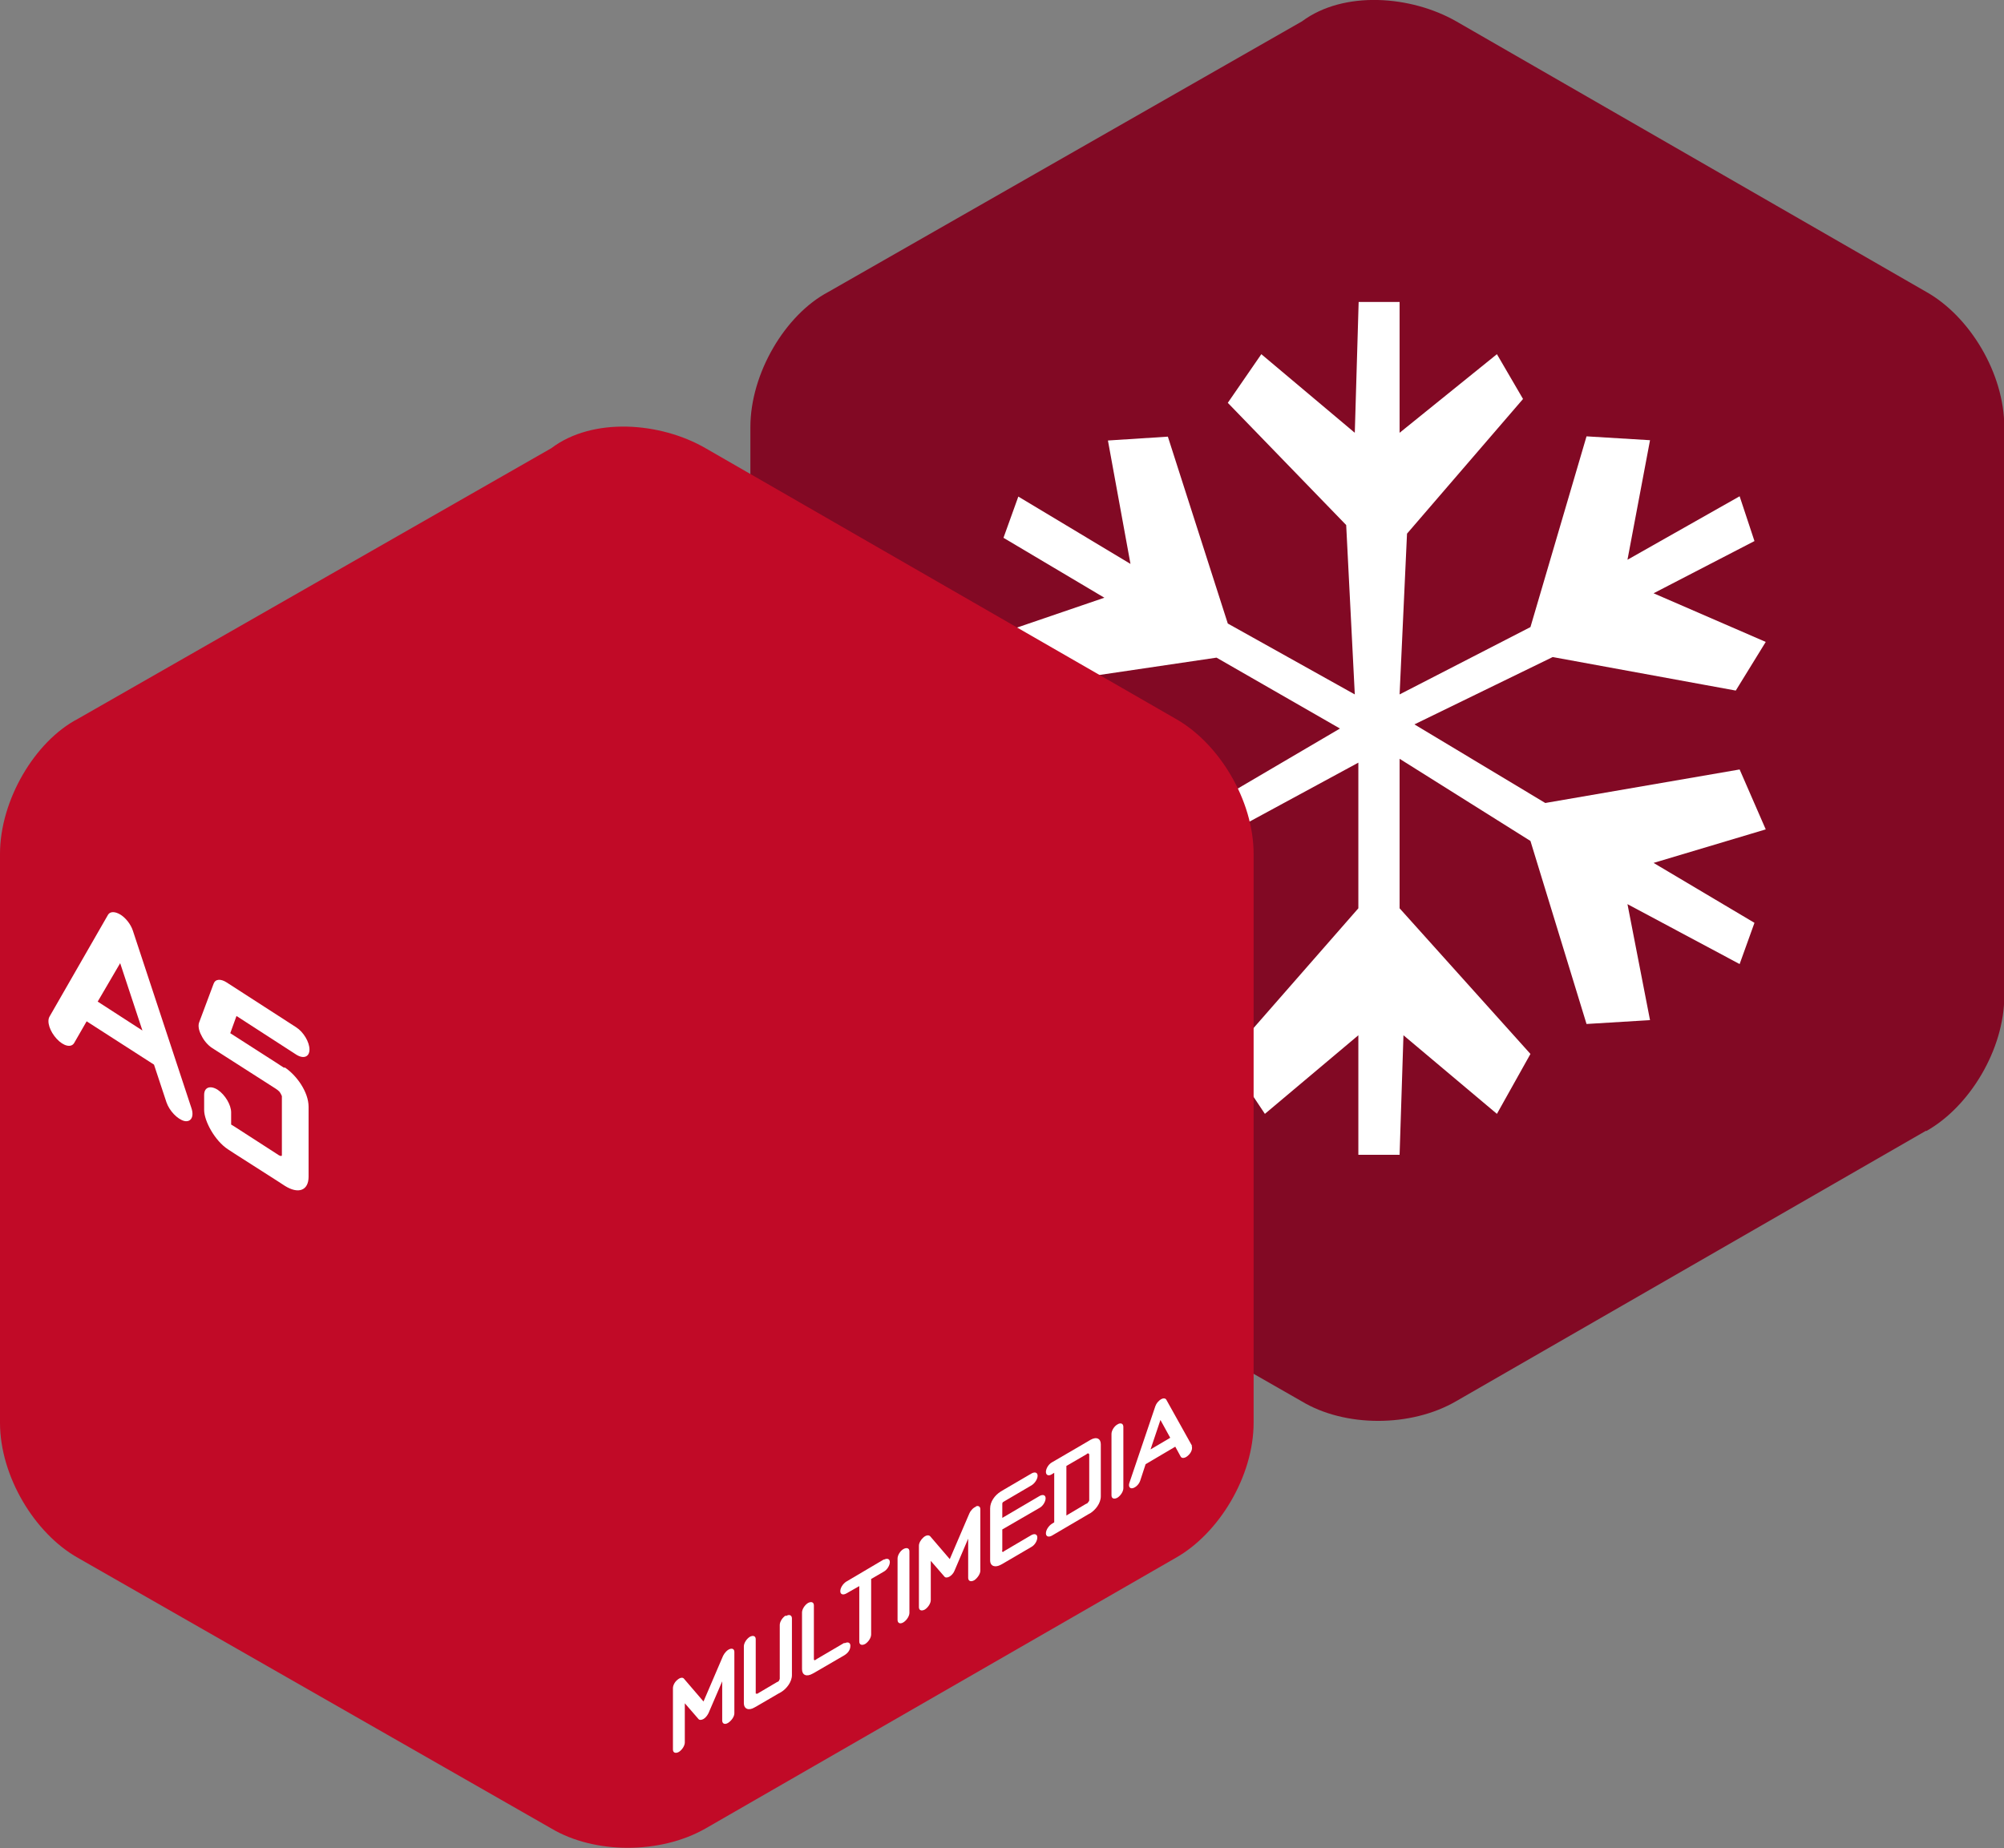
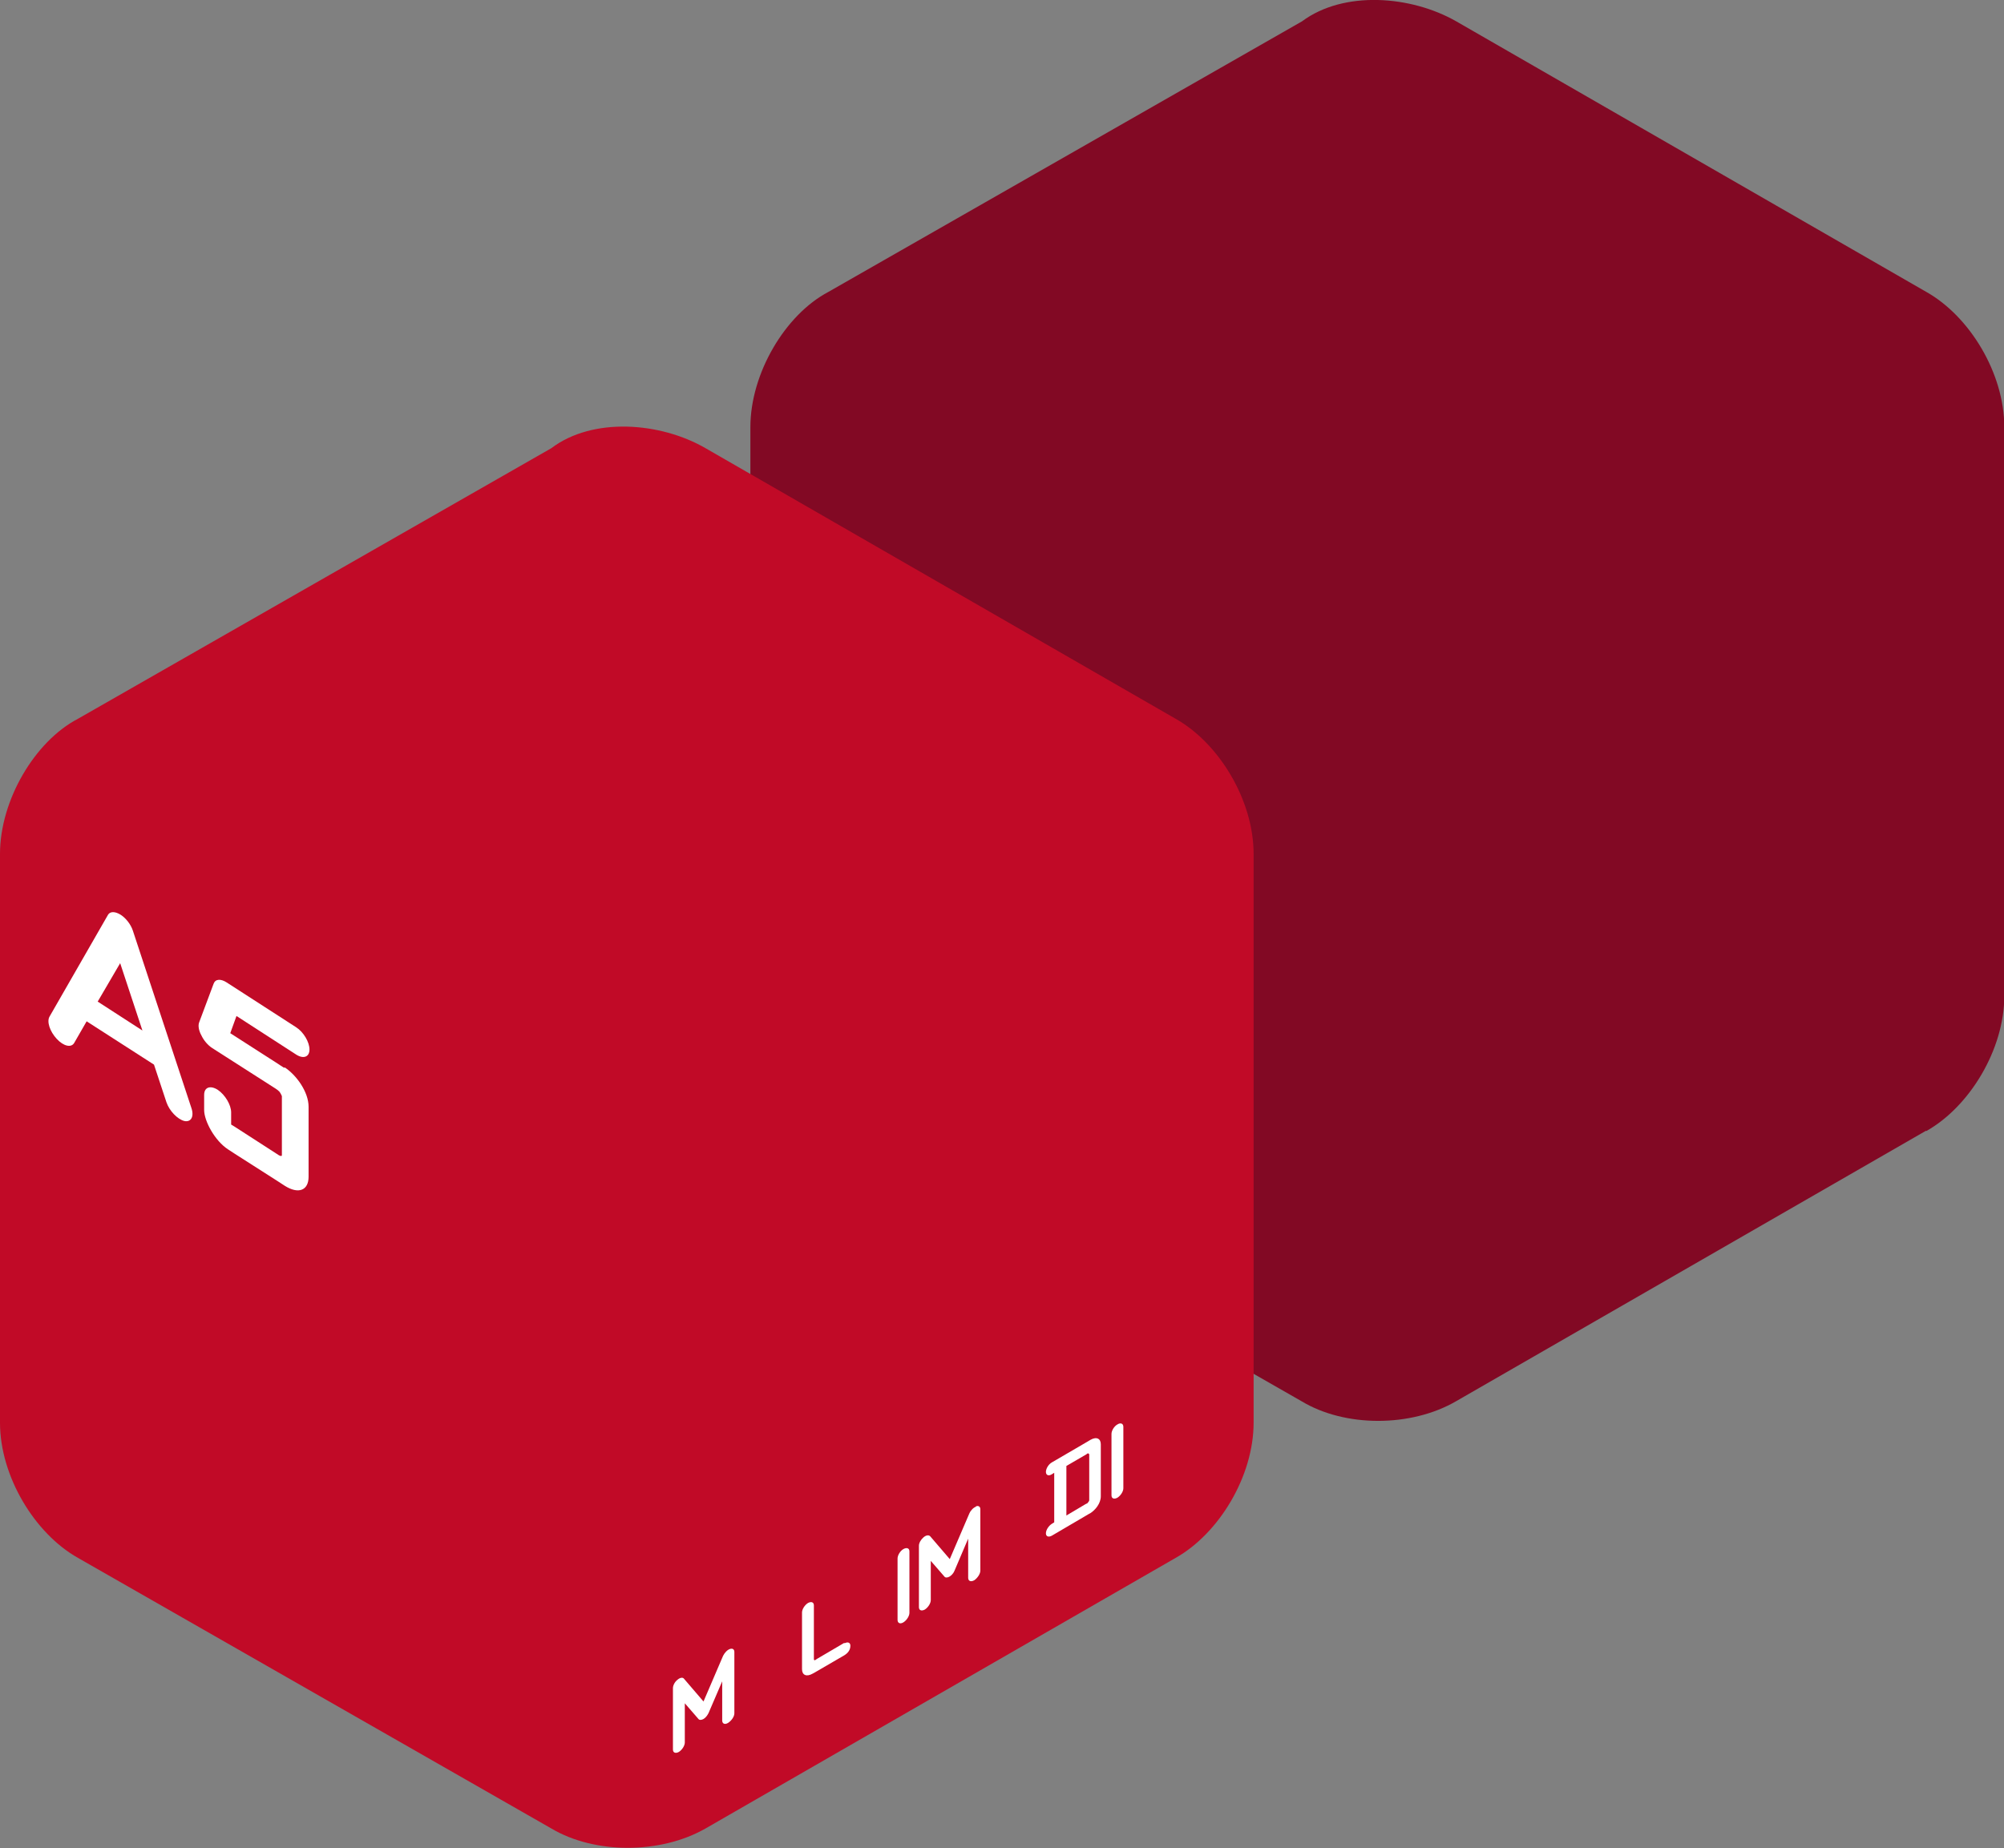
<svg xmlns="http://www.w3.org/2000/svg" id="Layer_1" viewBox="0 0 67.54 62.3">
  <rect x="0" y="0" width="67.54" height="62.3" fill="#808080" stroke="none" />
  <defs>
    <style>.cls-1{fill-rule:evenodd;}.cls-1,.cls-2,.cls-3,.cls-4{stroke-width:0px;}.cls-1,.cls-4{fill:#fff;}.cls-2{fill:#c10a27;}.cls-3{fill:#820924;}</style>
  </defs>
  <path class="cls-3" d="M64.91,38.12l-15.84,9.12c-1.52.88-3.74.88-5.2,0l-15.95-9.12c-1.46-.82-2.63-2.75-2.63-4.56V14.4c0-1.81,1.17-3.79,2.63-4.56L43.88.72c1.41-1.05,3.68-.87,5.2,0l15.84,9.12c1.46.82,2.63,2.74,2.63,4.56v19.17c0,1.81-1.17,3.74-2.63,4.56Z" />
-   <path class="cls-1" d="M47.17,10.18v4.41l3.28-2.65.88,1.51-3.91,4.54-.25,5.42,4.41-2.27,1.89-6.43,2.14.13-.76,4.03,3.78-2.14.5,1.51-3.4,1.76,3.78,1.64-1.01,1.64-6.17-1.13-4.66,2.27,4.41,2.65,6.55-1.13.88,2.02-3.78,1.13,3.4,2.02-.5,1.39-3.78-2.02.76,3.91-2.14.13-1.89-6.17-4.41-2.77v5.04l4.41,4.91-1.13,2.02-3.15-2.65-.13,4.03h-1.39v-4.03l-3.15,2.65-1.26-1.89,4.41-5.04v-4.91l-4.41,2.39-1.89,6.43-2.14-.13.76-3.91-3.78,2.02-.63-1.26,3.53-2.02-3.91-1.26,1.01-2.02,6.55,1.13,4.29-2.52-4.16-2.39-6.22.92-1.13-1.72,3.57-1.22-3.4-2.02.5-1.39,3.78,2.27-.76-4.16,2.02-.13,2.02,6.3,4.28,2.39-.29-5.71-3.99-4.12,1.13-1.64,3.15,2.65.13-4.41h1.39Z" />
  <path class="cls-2" d="M39.62,52.52l-15.84,9.12c-1.52.87-3.74.87-5.2,0l-15.95-9.12c-1.46-.82-2.63-2.75-2.63-4.56v-19.17c0-1.81,1.17-3.8,2.63-4.56l15.95-9.12c1.4-1.06,3.68-.88,5.2,0l15.84,9.12c1.46.82,2.63,2.74,2.63,4.56v19.17c0,1.81-1.17,3.74-2.63,4.56Z" />
  <path class="cls-4" d="M24.6,55.59c.09-.03.15.01.15.1v2.07c0,.11-.1.25-.21.32-.11.07-.2.03-.2-.08v-1.32s-.46,1.07-.46,1.07c-.04.08-.1.16-.17.2-.07.04-.14.04-.17,0l-.46-.53v1.32c0,.11-.09.25-.2.32-.11.06-.2.03-.2-.08v-2.07c0-.09.06-.21.15-.28.09-.08.18-.09.22-.04l.66.77.66-1.54c.05-.1.14-.2.23-.23Z" />
-   <path class="cls-4" d="M26.49,54.48c.11-.07.2-.03.2.08v1.91c0,.23-.18.46-.36.57-.06.04-.09.05-.09.05l-.72.42s-.03.02-.09.05c-.18.11-.36.07-.36-.15v-1.91c0-.11.09-.25.2-.32.11-.06.2-.03.2.08v1.83s.04.02.07,0l.03-.02.61-.36.06-.03s.04-.06.04-.09c0,0,0-.04,0-.04v-1.77c0-.11.09-.25.2-.32Z" />
  <path class="cls-4" d="M28.46,55.4c.11-.06.2-.03.2.08,0,.15-.09.25-.2.32l-.98.57s-.03.02-.09.05c-.21.12-.36.05-.36-.15v-1.91c0-.11.09-.25.2-.32.11-.06.2-.03.2.08v1.82s.01.05.05.02l.06-.04.92-.54Z" />
-   <path class="cls-4" d="M29.79,52.58c.11-.06.2-.03.2.08,0,.11-.09.26-.2.32l-.43.25v1.87c0,.11-.09.25-.2.32-.11.06-.2.03-.2-.08v-1.87l-.44.25c-.11.06-.2.03-.2-.08s.09-.25.2-.32l1.27-.75Z" />
  <path class="cls-4" d="M30.45,52.22c.11-.06.2-.03.2.08v2.07c0,.11-.09.25-.2.32-.11.07-.2.03-.2-.08v-2.07c0-.11.09-.26.2-.32h0Z" />
  <path class="cls-4" d="M32.89,50.78c.09-.03.15.01.15.1v2.07c0,.11-.1.25-.2.32-.12.07-.21.03-.21-.08v-1.32s-.46,1.08-.46,1.08c-.03.08-.1.16-.17.2-.07.04-.14.04-.17,0l-.46-.53v1.32c0,.11-.09.25-.2.32-.11.06-.2.03-.2-.08v-2.07c0-.09.06-.2.15-.28.09-.08.18-.09.23-.04l.66.77.66-1.54c.05-.11.14-.2.23-.23Z" />
-   <path class="cls-4" d="M33.77,52.3s.03.03.05.01c0,0,.02-.02.04-.03l.9-.53c.11-.06.2-.03.2.08,0,.12-.09.26-.2.32l-.94.55s-.03.02-.09.05c-.18.1-.36.06-.36-.15v-1.75c0-.22.15-.44.36-.57l.1-.06.94-.55c.11-.06.2-.03.2.08s-.09.25-.2.32l-.92.54s-.03.02-.03.02c-.02,0-.04.04-.04.06v.48l1.26-.74c.11-.06.2-.03.2.08s-.09.26-.2.32l-1.26.73v.7h0Z" />
  <path class="cls-4" d="M36.75,48.54c.21-.12.35-.04.35.15v1.75c0,.24-.18.46-.35.57-.06.03-.09.05-.09.05l-1.21.71c-.11.06-.2.03-.2-.08s.09-.25.2-.32l.08-.05v-1.67l-.08.05c-.11.07-.2.03-.2-.08s.09-.26.2-.32l1.2-.7.1-.06ZM36.65,50.67s.06-.06.06-.09c0,0,0-.03,0-.04v-1.51s-.02-.05-.06-.03c0,0-.03.02-.04.03l-.67.39v1.67l.64-.38s.08-.04.08-.04h0Z" />
  <path class="cls-4" d="M37.66,48.02c.11-.07.2-.03.2.08v2.07c0,.11-.09.25-.2.32-.11.06-.2.03-.2-.08v-2.07c0-.11.09-.26.2-.32h0Z" />
-   <path class="cls-4" d="M40.16,48.74c.04.08,0,.22-.11.32-.1.1-.22.12-.26.04l-.18-.33-1,.59-.18.55c-.04.13-.16.24-.26.26-.1.02-.15-.07-.1-.2l.87-2.57c.03-.09.11-.18.19-.23.07-.04.15-.04.18.02l.87,1.56ZM38.78,48.86l.66-.39-.33-.6-.33.98Z" />
  <path class="cls-4" d="M6.45,37.35c.1.29-.01.49-.24.44-.23-.06-.5-.34-.6-.63l-.42-1.27-2.27-1.46-.42.73c-.1.17-.36.11-.59-.14-.23-.25-.34-.58-.24-.75l1.97-3.43c.07-.12.24-.12.43,0,.17.11.34.32.41.54l1.97,5.97ZM3.3,33.77l1.5.97-.75-2.27-.76,1.3Z" />
  <path class="cls-4" d="M9.59,35.98c.4.26.81.83.81,1.33v2.36c0,.46-.34.6-.81.3l-.23-.15-1.44-.92-.23-.15c-.45-.29-.81-.96-.81-1.33v-.51c0-.26.21-.33.46-.17.25.17.45.51.45.76v.41l.13.08,1.41.91s.06.04.06.04c.07.04.11.04.11,0v-1.99s-.06-.15-.12-.18c0-.01-.05-.04-.09-.07l-2.14-1.37c-.14-.09-.28-.25-.36-.42-.09-.16-.12-.33-.08-.44l.49-1.31c.06-.16.24-.17.44-.04l2.34,1.51c.25.16.45.5.45.75s-.2.33-.45.17l-2.01-1.3-.21.58,1.62,1.04s.07.05.2.13h0Z" />
</svg>